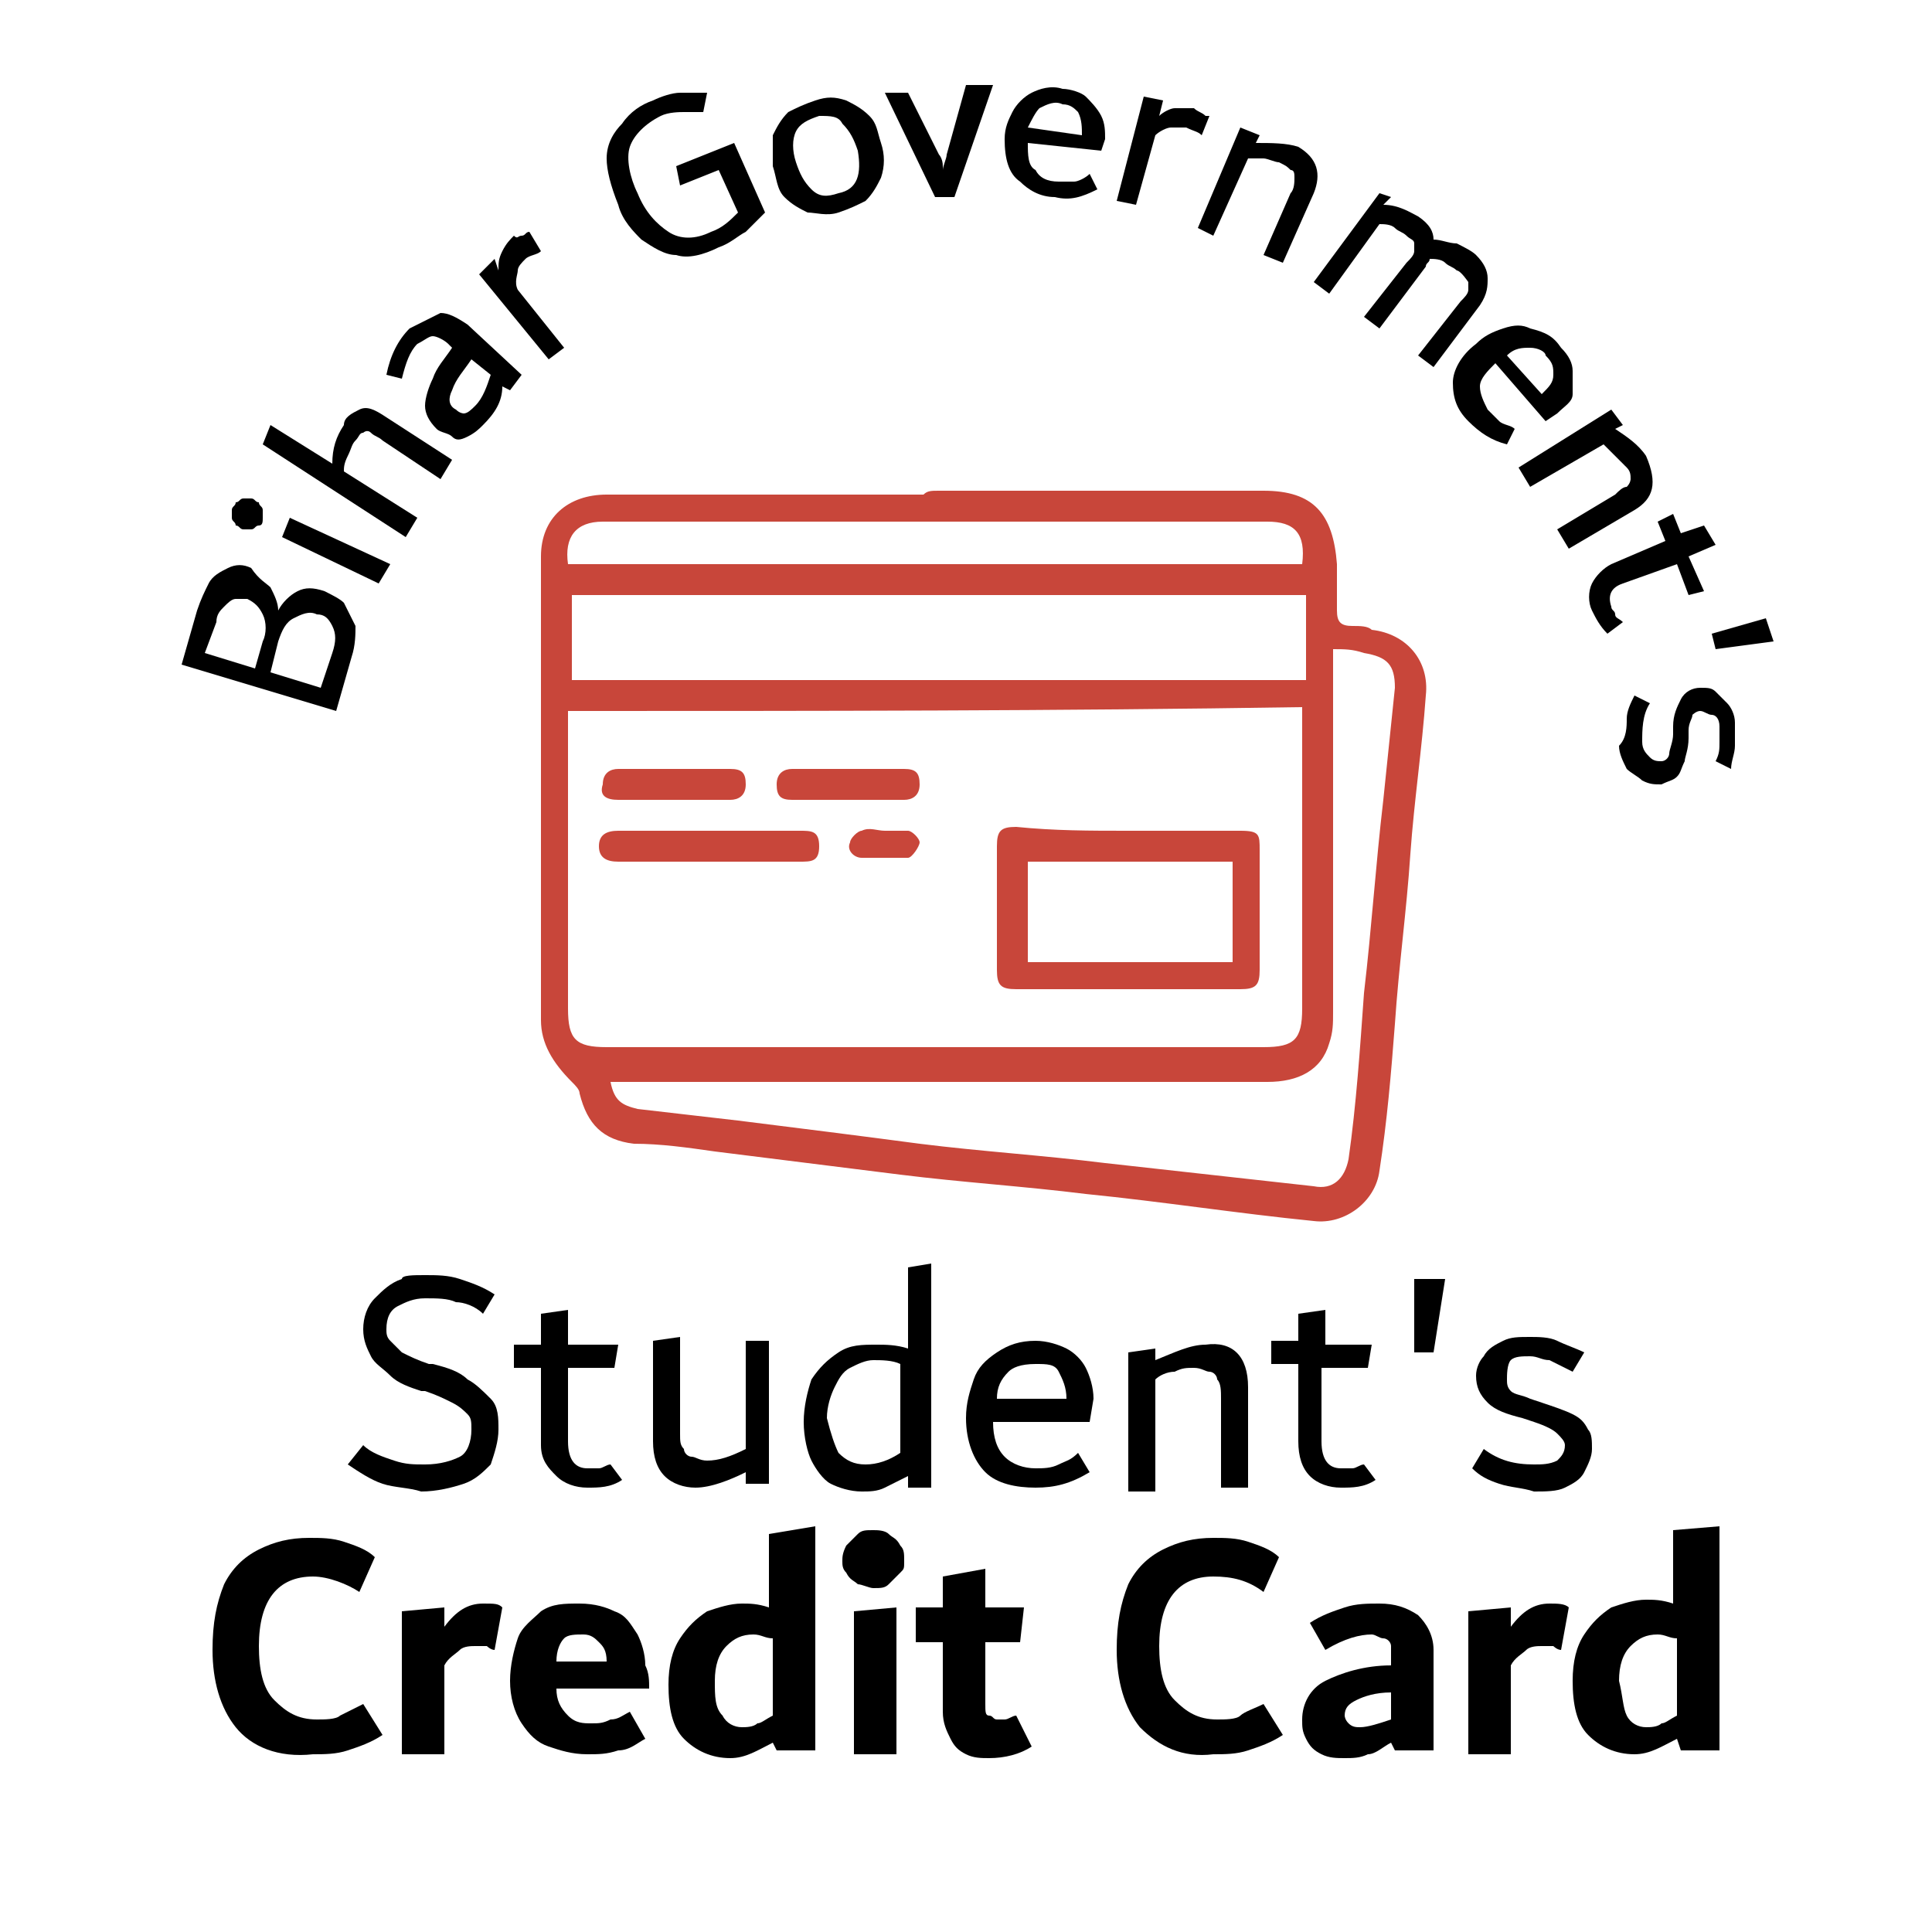
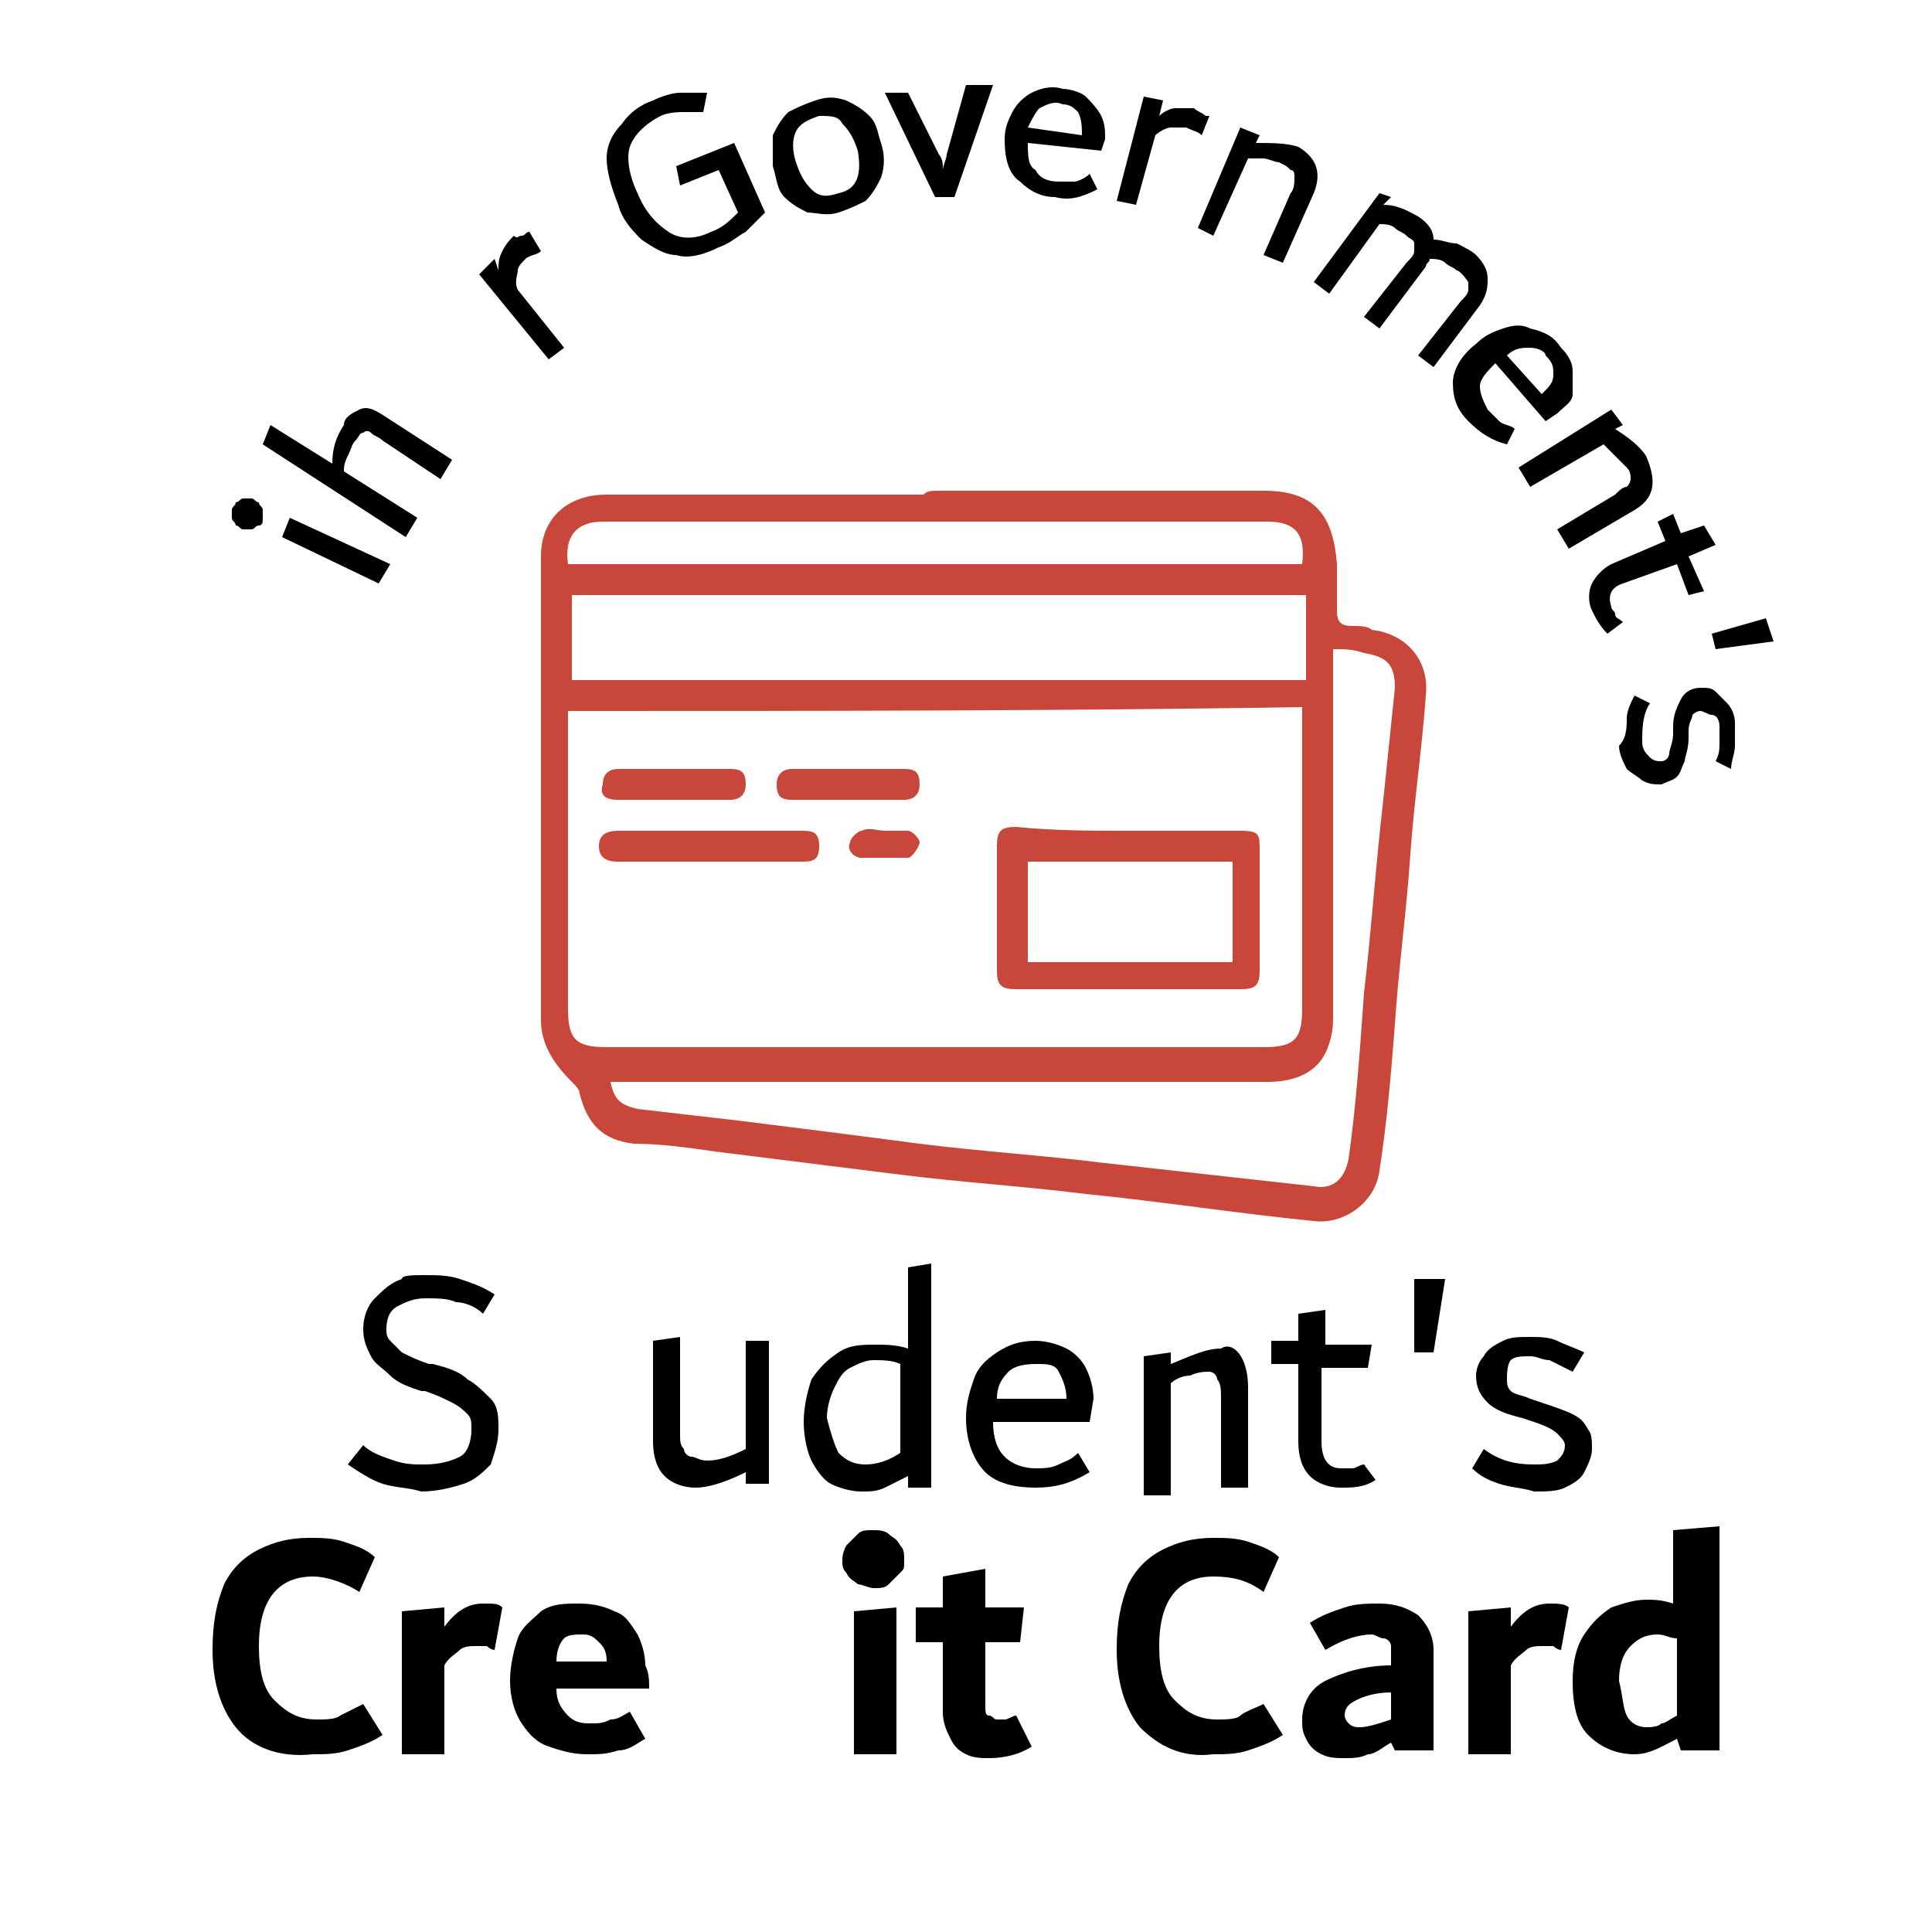
<svg xmlns="http://www.w3.org/2000/svg" version="1.1" id="Layer_1" x="0px" y="0px" viewBox="0 0 50 50" style="enable-background:new 0 0 50 50;" xml:space="preserve">
  <style type="text/css">
	.st0{fill:#C8463A;}
</style>
  <g>
    <path d="M9.9,38.4c-0.3-0.1-0.6-0.3-0.9-0.5l0.4-0.5c0.2,0.2,0.5,0.3,0.8,0.4c0.3,0.1,0.5,0.1,0.8,0.1c0.4,0,0.7-0.1,0.9-0.2   c0.2-0.1,0.3-0.4,0.3-0.7c0-0.2,0-0.3-0.1-0.4c-0.1-0.1-0.2-0.2-0.4-0.3c-0.2-0.1-0.4-0.2-0.7-0.3l-0.1,0c-0.3-0.1-0.6-0.2-0.8-0.4   s-0.4-0.3-0.5-0.5c-0.1-0.2-0.2-0.4-0.2-0.7c0-0.3,0.1-0.6,0.3-0.8c0.2-0.2,0.4-0.4,0.7-0.5C10.4,33,10.7,33,11,33   c0.3,0,0.6,0,0.9,0.1c0.3,0.1,0.6,0.2,0.9,0.4L12.5,34c-0.2-0.2-0.5-0.3-0.7-0.3c-0.2-0.1-0.5-0.1-0.8-0.1c-0.3,0-0.5,0.1-0.7,0.2   c-0.2,0.1-0.3,0.3-0.3,0.6c0,0.1,0,0.2,0.1,0.3s0.2,0.2,0.3,0.3c0.2,0.1,0.4,0.2,0.7,0.3l0.1,0c0.4,0.1,0.7,0.2,0.9,0.4   c0.2,0.1,0.4,0.3,0.6,0.5c0.2,0.2,0.2,0.5,0.2,0.8c0,0.3-0.1,0.6-0.2,0.9c-0.2,0.2-0.4,0.4-0.7,0.5c-0.3,0.1-0.7,0.2-1.1,0.2   C10.6,38.5,10.2,38.5,9.9,38.4z" />
-     <path d="M16.1,38.3c-0.3,0.2-0.6,0.2-0.9,0.2c-0.3,0-0.6-0.1-0.8-0.3S14,37.8,14,37.4v-2h-0.7v-0.6H14V34l0.7-0.1v0.9H16l-0.1,0.6   h-1.2v1.9c0,0.5,0.2,0.7,0.5,0.7c0.1,0,0.2,0,0.3,0c0.1,0,0.2-0.1,0.3-0.1L16.1,38.3z" />
    <path d="M19.9,34.7v3.7h-0.6l0-0.3c-0.4,0.2-0.9,0.4-1.3,0.4c-0.3,0-0.6-0.1-0.8-0.3c-0.2-0.2-0.3-0.5-0.3-0.9v-2.6l0.7-0.1v2.5   c0,0.2,0,0.3,0.1,0.4c0,0.1,0.1,0.2,0.2,0.2c0.1,0,0.2,0.1,0.4,0.1c0.3,0,0.6-0.1,1-0.3v-2.8L19.9,34.7z" />
    <path d="M24.1,32.7v5.8h-0.6l0-0.3c-0.2,0.1-0.4,0.2-0.6,0.3s-0.4,0.1-0.6,0.1c-0.3,0-0.6-0.1-0.8-0.2c-0.2-0.1-0.4-0.4-0.5-0.6   s-0.2-0.6-0.2-1c0-0.4,0.1-0.8,0.2-1.1c0.2-0.3,0.4-0.5,0.7-0.7c0.3-0.2,0.6-0.2,1-0.2c0.2,0,0.5,0,0.8,0.1v-2.1L24.1,32.7z    M21.7,37.6c0.2,0.2,0.4,0.3,0.7,0.3c0.3,0,0.6-0.1,0.9-0.3v-2.3c-0.2-0.1-0.5-0.1-0.7-0.1c-0.2,0-0.4,0.1-0.6,0.2   s-0.3,0.3-0.4,0.5c-0.1,0.2-0.2,0.5-0.2,0.8C21.5,37.1,21.6,37.4,21.7,37.6z" />
    <path d="M28.2,36.8h-2.5c0,0.4,0.1,0.7,0.3,0.9c0.2,0.2,0.5,0.3,0.8,0.3c0.2,0,0.4,0,0.6-0.1c0.2-0.1,0.3-0.1,0.5-0.3l0.3,0.5   c-0.5,0.3-0.9,0.4-1.4,0.4c-0.5,0-1-0.1-1.3-0.4c-0.3-0.3-0.5-0.8-0.5-1.4c0-0.4,0.1-0.7,0.2-1c0.1-0.3,0.3-0.5,0.6-0.7   c0.3-0.2,0.6-0.3,1-0.3c0.3,0,0.6,0.1,0.8,0.2c0.2,0.1,0.4,0.3,0.5,0.5c0.1,0.2,0.2,0.5,0.2,0.8L28.2,36.8z M26.1,35.5   c-0.2,0.2-0.3,0.4-0.3,0.7h1.8v0c0-0.3-0.1-0.5-0.2-0.7c-0.1-0.2-0.3-0.2-0.6-0.2C26.4,35.3,26.2,35.4,26.1,35.5z" />
-     <path d="M32.3,35.9v2.6h-0.7v-2.3c0-0.2,0-0.4-0.1-0.5c0-0.1-0.1-0.2-0.2-0.2c-0.1,0-0.2-0.1-0.4-0.1s-0.3,0-0.5,0.1   c-0.2,0-0.4,0.1-0.5,0.2v2.9h-0.7v-3.6l0.7-0.1v0.3c0.5-0.2,0.9-0.4,1.3-0.4C31.9,34.7,32.3,35.1,32.3,35.9z" />
+     <path d="M32.3,35.9v2.6h-0.7v-2.3c0-0.2,0-0.4-0.1-0.5c0-0.1-0.1-0.2-0.2-0.2s-0.3,0-0.5,0.1   c-0.2,0-0.4,0.1-0.5,0.2v2.9h-0.7v-3.6l0.7-0.1v0.3c0.5-0.2,0.9-0.4,1.3-0.4C31.9,34.7,32.3,35.1,32.3,35.9z" />
    <path d="M35.6,38.3c-0.3,0.2-0.6,0.2-0.9,0.2c-0.3,0-0.6-0.1-0.8-0.3s-0.3-0.5-0.3-0.9v-2h-0.7v-0.6h0.7V34l0.7-0.1v0.9h1.2   l-0.1,0.6h-1.2v1.9c0,0.5,0.2,0.7,0.5,0.7c0.1,0,0.2,0,0.3,0c0.1,0,0.2-0.1,0.3-0.1L35.6,38.3z" />
    <path d="M36.6,35v-1.9h0.8L37.1,35H36.6z" />
    <path d="M38.8,38.4c-0.3-0.1-0.5-0.2-0.7-0.4l0.3-0.5c0.4,0.3,0.8,0.4,1.3,0.4c0.2,0,0.4,0,0.6-0.1c0.1-0.1,0.2-0.2,0.2-0.4   c0-0.1-0.1-0.2-0.2-0.3c-0.1-0.1-0.3-0.2-0.6-0.3l-0.3-0.1c-0.4-0.1-0.7-0.2-0.9-0.4s-0.3-0.4-0.3-0.7c0-0.2,0.1-0.4,0.2-0.5   c0.1-0.2,0.3-0.3,0.5-0.4c0.2-0.1,0.4-0.1,0.7-0.1c0.2,0,0.5,0,0.7,0.1c0.2,0.1,0.5,0.2,0.7,0.3l-0.3,0.5c-0.2-0.1-0.4-0.2-0.6-0.3   c-0.2,0-0.3-0.1-0.5-0.1c-0.2,0-0.4,0-0.5,0.1S39,35.6,39,35.7c0,0.1,0,0.2,0.1,0.3c0.1,0.1,0.3,0.1,0.5,0.2l0.3,0.1   c0.3,0.1,0.6,0.2,0.8,0.3s0.3,0.2,0.4,0.4c0.1,0.1,0.1,0.3,0.1,0.5c0,0.2-0.1,0.4-0.2,0.6s-0.3,0.3-0.5,0.4   c-0.2,0.1-0.5,0.1-0.8,0.1C39.4,38.5,39.1,38.5,38.8,38.4z" />
    <path d="M6.1,44.7c-0.4-0.5-0.6-1.2-0.6-2c0-0.7,0.1-1.2,0.3-1.7c0.2-0.4,0.5-0.7,0.9-0.9s0.8-0.3,1.3-0.3c0.3,0,0.6,0,0.9,0.1   c0.3,0.1,0.6,0.2,0.8,0.4l-0.4,0.9C9,41,8.5,40.8,8.1,40.8c-0.9,0-1.4,0.6-1.4,1.8c0,0.6,0.1,1.1,0.4,1.4c0.3,0.3,0.6,0.5,1.1,0.5   c0.2,0,0.5,0,0.6-0.1c0.2-0.1,0.4-0.2,0.6-0.3l0.5,0.8c-0.3,0.2-0.6,0.3-0.9,0.4c-0.3,0.1-0.6,0.1-0.9,0.1   C7.2,45.5,6.5,45.2,6.1,44.7z" />
    <path d="M13,41.6l-0.2,1.1c-0.1,0-0.2-0.1-0.2-0.1s-0.2,0-0.3,0c-0.1,0-0.3,0-0.4,0.1s-0.3,0.2-0.4,0.4v2.3h-1.1v-3.7l1.1-0.1v0.5   c0.3-0.4,0.6-0.6,1-0.6C12.8,41.5,12.9,41.5,13,41.6z" />
    <path d="M16.8,43.7h-2.4c0,0.3,0.1,0.5,0.3,0.7s0.4,0.2,0.6,0.2c0.2,0,0.3,0,0.5-0.1c0.2,0,0.3-0.1,0.5-0.2l0.4,0.7   c-0.2,0.1-0.4,0.3-0.7,0.3c-0.3,0.1-0.5,0.1-0.8,0.1c-0.4,0-0.7-0.1-1-0.2c-0.3-0.1-0.5-0.3-0.7-0.6s-0.3-0.7-0.3-1.1   c0-0.4,0.1-0.8,0.2-1.1c0.1-0.3,0.4-0.5,0.6-0.7c0.3-0.2,0.6-0.2,1-0.2c0.4,0,0.7,0.1,0.9,0.2c0.3,0.1,0.4,0.3,0.6,0.6   c0.1,0.2,0.2,0.5,0.2,0.8C16.8,43.3,16.8,43.5,16.8,43.7z M14.6,42.4c-0.1,0.1-0.2,0.3-0.2,0.6h1.3v0c0-0.3-0.1-0.4-0.2-0.5   s-0.2-0.2-0.4-0.2C14.9,42.3,14.7,42.3,14.6,42.4z" />
-     <path d="M21.1,39.5v5.8h-1L20,45.1c-0.4,0.2-0.7,0.4-1.1,0.4c-0.5,0-0.9-0.2-1.2-0.5c-0.3-0.3-0.4-0.8-0.4-1.4   c0-0.5,0.1-0.9,0.3-1.2c0.2-0.3,0.4-0.5,0.7-0.7c0.3-0.1,0.6-0.2,0.9-0.2c0.2,0,0.4,0,0.7,0.1v-1.9L21.1,39.5z M18.7,44.4   c0.1,0.2,0.3,0.3,0.5,0.3c0.1,0,0.3,0,0.4-0.1c0.1,0,0.2-0.1,0.4-0.2v-2c-0.2,0-0.3-0.1-0.5-0.1c-0.3,0-0.5,0.1-0.7,0.3   c-0.2,0.2-0.3,0.5-0.3,0.9C18.5,43.9,18.5,44.2,18.7,44.4z" />
    <path d="M22.2,41c-0.1-0.1-0.2-0.1-0.3-0.3c-0.1-0.1-0.1-0.2-0.1-0.3s0-0.2,0.1-0.4c0.1-0.1,0.2-0.2,0.3-0.3   c0.1-0.1,0.2-0.1,0.4-0.1c0.1,0,0.3,0,0.4,0.1s0.2,0.1,0.3,0.3c0.1,0.1,0.1,0.2,0.1,0.4s0,0.2-0.1,0.3c-0.1,0.1-0.2,0.2-0.3,0.3   s-0.2,0.1-0.4,0.1C22.5,41.1,22.3,41,22.2,41z M22.1,45.4v-3.7l1.1-0.1v3.8H22.1z" />
    <path d="M26.7,45.2c-0.3,0.2-0.7,0.3-1.1,0.3c-0.2,0-0.4,0-0.6-0.1c-0.2-0.1-0.3-0.2-0.4-0.4c-0.1-0.2-0.2-0.4-0.2-0.7v-1.8h-0.7   v-0.9h0.7v-0.8l1.1-0.2v1h1l-0.1,0.9h-0.9v1.6c0,0.2,0,0.3,0.1,0.3s0.1,0.1,0.2,0.1c0.1,0,0.2,0,0.2,0c0.1,0,0.2-0.1,0.3-0.1   L26.7,45.2z" />
    <path d="M29.5,44.7c-0.4-0.5-0.6-1.2-0.6-2c0-0.7,0.1-1.2,0.3-1.7c0.2-0.4,0.5-0.7,0.9-0.9c0.4-0.2,0.8-0.3,1.3-0.3   c0.3,0,0.6,0,0.9,0.1s0.6,0.2,0.8,0.4l-0.4,0.9c-0.4-0.3-0.8-0.4-1.3-0.4c-0.9,0-1.4,0.6-1.4,1.8c0,0.6,0.1,1.1,0.4,1.4   c0.3,0.3,0.6,0.5,1.1,0.5c0.2,0,0.5,0,0.6-0.1s0.4-0.2,0.6-0.3l0.5,0.8c-0.3,0.2-0.6,0.3-0.9,0.4c-0.3,0.1-0.6,0.1-0.9,0.1   C30.6,45.5,30,45.2,29.5,44.7z" />
    <path d="M36.7,41.8c0.2,0.2,0.4,0.5,0.4,0.9v2.6h-1L36,45.1c-0.2,0.1-0.4,0.3-0.6,0.3c-0.2,0.1-0.4,0.1-0.6,0.1   c-0.2,0-0.4,0-0.6-0.1s-0.3-0.2-0.4-0.4c-0.1-0.2-0.1-0.3-0.1-0.5c0-0.4,0.2-0.8,0.6-1c0.4-0.2,1-0.4,1.7-0.4V43c0-0.2,0-0.3,0-0.4   c0-0.1-0.1-0.2-0.2-0.2c-0.1,0-0.2-0.1-0.3-0.1c-0.3,0-0.7,0.1-1.2,0.4l-0.4-0.7c0.3-0.2,0.6-0.3,0.9-0.4c0.3-0.1,0.6-0.1,0.9-0.1   C36.1,41.5,36.4,41.6,36.7,41.8z M34.9,44.6c0.1,0.1,0.2,0.1,0.3,0.1c0.2,0,0.5-0.1,0.8-0.2v-0.7c-0.4,0-0.7,0.1-0.9,0.2   c-0.2,0.1-0.3,0.2-0.3,0.4C34.8,44.4,34.8,44.5,34.9,44.6z" />
    <path d="M40.6,41.6l-0.2,1.1c-0.1,0-0.2-0.1-0.2-0.1s-0.2,0-0.3,0c-0.1,0-0.3,0-0.4,0.1c-0.1,0.1-0.3,0.2-0.4,0.4v2.3H38v-3.7   l1.1-0.1v0.5c0.3-0.4,0.6-0.6,1-0.6C40.3,41.5,40.5,41.5,40.6,41.6z" />
    <path d="M44.5,39.5v5.8h-1l-0.1-0.3c-0.4,0.2-0.7,0.4-1.1,0.4c-0.5,0-0.9-0.2-1.2-0.5s-0.4-0.8-0.4-1.4c0-0.5,0.1-0.9,0.3-1.2   c0.2-0.3,0.4-0.5,0.7-0.7c0.3-0.1,0.6-0.2,0.9-0.2c0.2,0,0.4,0,0.7,0.1v-1.9L44.5,39.5z M42.1,44.4c0.1,0.2,0.3,0.3,0.5,0.3   c0.1,0,0.3,0,0.4-0.1c0.1,0,0.2-0.1,0.4-0.2v-2c-0.2,0-0.3-0.1-0.5-0.1c-0.3,0-0.5,0.1-0.7,0.3c-0.2,0.2-0.3,0.5-0.3,0.9   C42,43.9,42,44.2,42.1,44.4z" />
  </g>
  <g>
-     <path d="M7.7,15.3c0.2-0.1,0.4-0.1,0.7,0c0.2,0.1,0.4,0.2,0.5,0.3c0.1,0.2,0.2,0.4,0.3,0.6c0,0.2,0,0.5-0.1,0.8l-0.4,1.4l-4-1.2   l0.4-1.4c0.1-0.3,0.2-0.5,0.3-0.7c0.1-0.2,0.3-0.3,0.5-0.4c0.2-0.1,0.4-0.1,0.6,0C6.7,15,6.9,15.1,7,15.2c0.1,0.2,0.2,0.4,0.2,0.6   C7.3,15.6,7.5,15.4,7.7,15.3z M5.3,16.9l1.3,0.4l0.2-0.7c0.1-0.2,0.1-0.5,0-0.7s-0.2-0.3-0.4-0.4c-0.1,0-0.2,0-0.3,0   c-0.1,0-0.2,0.1-0.3,0.2s-0.2,0.2-0.2,0.4L5.3,16.9z M8.6,16.2c-0.1-0.2-0.2-0.3-0.4-0.3c-0.2-0.1-0.4,0-0.6,0.1s-0.3,0.3-0.4,0.6   L7,17.4l1.3,0.4l0.3-0.9C8.7,16.6,8.7,16.4,8.6,16.2z" />
    <path d="M6.7,13.6c-0.1,0-0.1,0.1-0.2,0.1c-0.1,0-0.1,0-0.2,0c-0.1,0-0.1-0.1-0.2-0.1c0-0.1-0.1-0.1-0.1-0.2s0-0.1,0-0.2   c0-0.1,0.1-0.1,0.1-0.2c0.1,0,0.1-0.1,0.2-0.1c0.1,0,0.1,0,0.2,0c0.1,0,0.1,0.1,0.2,0.1c0,0.1,0.1,0.1,0.1,0.2s0,0.1,0,0.2   C6.8,13.5,6.8,13.6,6.7,13.6z M9.8,15.1l-2.5-1.2l0.2-0.5l2.6,1.2L9.8,15.1z" />
    <path d="M9.3,10.6c0.2-0.1,0.4,0,0.7,0.2l1.7,1.1l-0.3,0.5l-1.5-1c-0.1-0.1-0.2-0.1-0.3-0.2s-0.2,0-0.2,0c-0.1,0-0.1,0.1-0.2,0.2   s-0.1,0.2-0.2,0.4s-0.1,0.3-0.1,0.4l1.9,1.2l-0.3,0.5l-3.7-2.4l0.2-0.5l1.6,1c0-0.4,0.1-0.7,0.3-1C8.9,10.8,9.1,10.7,9.3,10.6z" />
-     <path d="M11.4,8.1c0.2,0,0.4,0.1,0.7,0.3l1.4,1.3l-0.3,0.4L13,10c0,0.4-0.2,0.7-0.5,1c-0.1,0.1-0.2,0.2-0.4,0.3s-0.3,0.1-0.4,0   s-0.3-0.1-0.4-0.2c-0.2-0.2-0.3-0.4-0.3-0.6c0-0.2,0.1-0.5,0.2-0.7c0.1-0.3,0.3-0.5,0.5-0.8l-0.1-0.1c-0.1-0.1-0.3-0.2-0.4-0.2   c-0.1,0-0.2,0.1-0.4,0.2c-0.2,0.2-0.3,0.5-0.4,0.9l-0.4-0.1c0.1-0.5,0.3-0.9,0.6-1.2C11,8.3,11.2,8.2,11.4,8.1z M12,10.7   c0.1,0,0.2-0.1,0.3-0.2c0.2-0.2,0.3-0.5,0.4-0.8l-0.5-0.4c-0.2,0.3-0.4,0.5-0.5,0.8c-0.1,0.2-0.1,0.4,0.1,0.5   C11.9,10.7,12,10.7,12,10.7z" />
    <path d="M13.5,6.1c0.1,0,0.1-0.1,0.2-0.1l0.3,0.5c-0.1,0.1-0.3,0.1-0.4,0.2c-0.1,0.1-0.2,0.2-0.2,0.3s-0.1,0.3,0,0.5l1.2,1.5   l-0.4,0.3l-1.8-2.2l0.4-0.4L12.9,7c0-0.2,0-0.3,0.1-0.5s0.2-0.3,0.3-0.4C13.4,6.2,13.4,6.1,13.5,6.1z" />
    <path d="M19,3.7l0.8,1.8c-0.2,0.2-0.4,0.4-0.5,0.5c-0.2,0.1-0.4,0.3-0.7,0.4c-0.4,0.2-0.8,0.3-1.1,0.2c-0.3,0-0.6-0.2-0.9-0.4   C16.4,6,16.1,5.7,16,5.3c-0.2-0.5-0.3-0.9-0.3-1.2c0-0.4,0.2-0.7,0.4-0.9c0.2-0.3,0.5-0.5,0.8-0.6c0.2-0.1,0.5-0.2,0.7-0.2   s0.5,0,0.7,0l-0.1,0.5c-0.2,0-0.4,0-0.5,0S17.3,2.9,17.1,3c-0.4,0.2-0.7,0.5-0.8,0.8s0,0.8,0.2,1.2c0.2,0.5,0.5,0.8,0.8,1   c0.3,0.2,0.7,0.2,1.1,0c0.3-0.1,0.5-0.3,0.7-0.5l-0.5-1.1l-1,0.4l-0.1-0.5L19,3.7z" />
    <path d="M20.9,5.5c-0.2-0.1-0.4-0.2-0.6-0.4S20.1,4.6,20,4.3C20,4,20,3.7,20,3.5c0.1-0.2,0.2-0.4,0.4-0.6c0.2-0.1,0.4-0.2,0.7-0.3   c0.3-0.1,0.5-0.1,0.8,0c0.2,0.1,0.4,0.2,0.6,0.4s0.2,0.4,0.3,0.7c0.1,0.3,0.1,0.6,0,0.9c-0.1,0.2-0.2,0.4-0.4,0.6   c-0.2,0.1-0.4,0.2-0.7,0.3C21.4,5.6,21.1,5.5,20.9,5.5z M22.2,3.9c-0.1-0.3-0.2-0.5-0.4-0.7C21.7,3,21.5,3,21.2,3   c-0.3,0.1-0.5,0.2-0.6,0.4s-0.1,0.5,0,0.8c0.1,0.3,0.2,0.5,0.4,0.7c0.2,0.2,0.4,0.2,0.7,0.1C22.2,4.9,22.3,4.5,22.2,3.9z" />
    <path d="M25.7,2.2L25.7,2.2l-1,2.9l-0.5,0l-1.3-2.7l0,0l0.6,0L24.3,4c0,0,0.1,0.1,0.1,0.3l0,0.1c0-0.1,0.1-0.3,0.1-0.4l0.5-1.8   L25.7,2.2z" />
    <path d="M28.5,3.9l-1.9-0.2c0,0.3,0,0.6,0.2,0.7c0.1,0.2,0.3,0.3,0.6,0.3c0.2,0,0.3,0,0.4,0c0.1,0,0.3-0.1,0.4-0.2l0.2,0.4   c-0.4,0.2-0.7,0.3-1.1,0.2c-0.4,0-0.7-0.2-0.9-0.4C26.1,4.5,26,4.1,26,3.6c0-0.3,0.1-0.5,0.2-0.7s0.3-0.4,0.5-0.5   c0.2-0.1,0.5-0.2,0.8-0.1c0.2,0,0.5,0.1,0.6,0.2s0.3,0.3,0.4,0.5c0.1,0.2,0.1,0.4,0.1,0.6L28.5,3.9z M26.9,2.8   c-0.1,0.1-0.2,0.3-0.3,0.5L28,3.5l0,0c0-0.2,0-0.4-0.1-0.6c-0.1-0.1-0.2-0.2-0.4-0.2C27.3,2.6,27.1,2.7,26.9,2.8z" />
    <path d="M31.2,3C31.2,3,31.3,3,31.3,3l-0.2,0.5c-0.1-0.1-0.2-0.1-0.4-0.2c-0.1,0-0.3,0-0.4,0c-0.1,0-0.3,0.1-0.4,0.2l-0.5,1.8   l-0.5-0.1l0.7-2.7l0.5,0.1l-0.1,0.4c0.1-0.1,0.3-0.2,0.4-0.2c0.2,0,0.3,0,0.5,0C31,2.9,31.1,2.9,31.2,3z" />
    <path d="M34,5l-0.8,1.8l-0.5-0.2L33.4,5c0.1-0.1,0.1-0.3,0.1-0.4s0-0.2-0.1-0.2c-0.1-0.1-0.1-0.1-0.3-0.2c-0.1,0-0.3-0.1-0.4-0.1   s-0.3,0-0.4,0l-0.9,2L31,5.9l1.1-2.6l0.5,0.2l-0.1,0.2c0.4,0,0.8,0,1.1,0.1C34.1,4.1,34.2,4.5,34,5z" />
    <path d="M38.5,7.2c0,0.2,0,0.4-0.2,0.7l-1.2,1.6l-0.4-0.3l1.1-1.4c0.1-0.1,0.2-0.2,0.2-0.3c0-0.1,0-0.2,0-0.2S37.8,7,37.7,7   c-0.1-0.1-0.2-0.1-0.3-0.2c-0.1-0.1-0.3-0.1-0.4-0.1c0,0.1-0.1,0.1-0.1,0.2l-1.2,1.6l-0.4-0.3l1.1-1.4c0.1-0.1,0.2-0.2,0.2-0.3   s0-0.2,0-0.2c0-0.1-0.1-0.1-0.2-0.2c-0.1-0.1-0.2-0.1-0.3-0.2s-0.3-0.1-0.4-0.1l-1.3,1.8l-0.4-0.3l1.7-2.3L36,5.1l-0.2,0.2   c0.4,0,0.7,0.2,0.9,0.3c0.3,0.2,0.4,0.4,0.4,0.6c0.2,0,0.4,0.1,0.6,0.1c0.2,0.1,0.4,0.2,0.5,0.3C38.4,6.8,38.5,7,38.5,7.2z" />
    <path d="M40,10.9l-1.3-1.5c-0.2,0.2-0.4,0.4-0.4,0.6c0,0.2,0.1,0.4,0.2,0.6c0.1,0.1,0.2,0.2,0.3,0.3c0.1,0.1,0.3,0.1,0.4,0.2   l-0.2,0.4c-0.4-0.1-0.7-0.3-1-0.6c-0.3-0.3-0.4-0.6-0.4-1c0-0.3,0.2-0.7,0.6-1c0.2-0.2,0.4-0.3,0.7-0.4s0.5-0.1,0.7,0   C40,8.6,40.2,8.7,40.4,9c0.2,0.2,0.3,0.4,0.3,0.6c0,0.2,0,0.4,0,0.6s-0.2,0.3-0.4,0.5L40,10.9z M39.6,9C39.4,9,39.2,9,39,9.2l0.9,1   l0,0c0.2-0.2,0.3-0.3,0.3-0.5c0-0.2,0-0.3-0.2-0.5C40,9.1,39.8,9,39.6,9z" />
    <path d="M42.3,13.2l-1.7,1l-0.3-0.5l1.5-0.9c0.1-0.1,0.2-0.2,0.3-0.2c0.1-0.1,0.1-0.2,0.1-0.2c0-0.1,0-0.2-0.1-0.3   c-0.1-0.1-0.2-0.2-0.3-0.3c-0.1-0.1-0.2-0.2-0.3-0.3l-1.9,1.1l-0.3-0.5l2.4-1.5l0.3,0.4l-0.2,0.1c0.3,0.2,0.6,0.4,0.8,0.7   C42.9,12.5,42.8,12.9,42.3,13.2z" />
    <path d="M41.6,16.4c-0.2-0.2-0.3-0.4-0.4-0.6c-0.1-0.2-0.1-0.5,0-0.7c0.1-0.2,0.3-0.4,0.5-0.5l1.4-0.6l-0.2-0.5l0.4-0.2l0.2,0.5   l0.6-0.2l0.3,0.5l-0.7,0.3l0.4,0.9l-0.4,0.1l-0.3-0.8L42,15.1c-0.3,0.1-0.4,0.3-0.3,0.6c0,0.1,0.1,0.1,0.1,0.2s0.1,0.1,0.2,0.2   L41.6,16.4z" />
    <path d="M44.3,16.4l1.4-0.4l0.2,0.6l-1.5,0.2L44.3,16.4z" />
    <path d="M42.1,18.6c0-0.2,0.1-0.4,0.2-0.6l0.4,0.2c-0.2,0.3-0.2,0.7-0.2,1c0,0.2,0.1,0.3,0.2,0.4s0.2,0.1,0.3,0.1   c0.1,0,0.2-0.1,0.2-0.2s0.1-0.3,0.1-0.5l0-0.2c0-0.3,0.1-0.5,0.2-0.7c0.1-0.2,0.3-0.3,0.5-0.3c0.2,0,0.3,0,0.4,0.1   c0.1,0.1,0.2,0.2,0.3,0.3c0.1,0.1,0.2,0.3,0.2,0.5c0,0.2,0,0.4,0,0.6s-0.1,0.4-0.1,0.6l-0.4-0.2c0.1-0.2,0.1-0.3,0.1-0.5   c0-0.1,0-0.3,0-0.4c0-0.2-0.1-0.3-0.2-0.3s-0.2-0.1-0.3-0.1c-0.1,0-0.2,0.1-0.2,0.1c0,0.1-0.1,0.2-0.1,0.4l0,0.2   c0,0.3-0.1,0.5-0.1,0.6c-0.1,0.2-0.1,0.3-0.2,0.4c-0.1,0.1-0.2,0.1-0.4,0.2c-0.2,0-0.3,0-0.5-0.1c-0.1-0.1-0.3-0.2-0.4-0.3   c-0.1-0.2-0.2-0.4-0.2-0.6C42.1,19.1,42.1,18.8,42.1,18.6z" />
  </g>
  <g>
    <path class="st0" d="M24.3,12.7c2.8,0,5.6,0,8.4,0c1.3,0,1.8,0.6,1.9,1.9c0,0.4,0,0.8,0,1.2c0,0.3,0.1,0.4,0.4,0.4   c0.2,0,0.4,0,0.5,0.1c0.9,0.1,1.5,0.8,1.4,1.7c-0.1,1.4-0.3,2.7-0.4,4.1c-0.1,1.5-0.3,2.9-0.4,4.4c-0.1,1.3-0.2,2.5-0.4,3.8   c-0.1,0.8-0.9,1.4-1.7,1.3c-2-0.2-3.9-0.5-5.9-0.7c-1.6-0.2-3.2-0.3-4.8-0.5c-1.6-0.2-3.2-0.4-4.8-0.6c-0.7-0.1-1.4-0.2-2.1-0.2   c-0.8-0.1-1.2-0.5-1.4-1.3c0-0.1-0.1-0.2-0.2-0.3C14.3,27.5,14,27,14,26.4c0-4,0-8,0-12c0-1,0.7-1.6,1.7-1.6c2.7,0,5.5,0,8.2,0   C24,12.7,24.1,12.7,24.3,12.7z M14.7,18.4c0,0.1,0,0.3,0,0.4c0,2.4,0,4.9,0,7.3c0,0.8,0.2,1,1,1c5.7,0,11.3,0,17,0c0.8,0,1-0.2,1-1   c0-2.5,0-4.9,0-7.4c0-0.1,0-0.3,0-0.4C27.4,18.4,21.1,18.4,14.7,18.4z M34.5,16.8c0,0.2,0,0.3,0,0.5c0,3,0,6,0,8.9   c0,0.3,0,0.5-0.1,0.8c-0.2,0.7-0.8,1-1.6,1c-5.5,0-11,0-16.5,0c-0.1,0-0.3,0-0.5,0c0.1,0.5,0.3,0.6,0.7,0.7   c0.9,0.1,1.7,0.2,2.6,0.3c1.6,0.2,3.2,0.4,4.7,0.6c1.6,0.2,3.2,0.3,4.8,0.5c1.8,0.2,3.6,0.4,5.4,0.6c0.5,0.1,0.8-0.2,0.9-0.7   c0.2-1.4,0.3-2.9,0.4-4.3c0.2-1.7,0.3-3.3,0.5-5c0.1-1,0.2-1.9,0.3-2.9c0-0.6-0.2-0.8-0.8-0.9C35,16.8,34.8,16.8,34.5,16.8z    M33.8,15.4c-6.4,0-12.7,0-19,0c0,0.8,0,1.5,0,2.2c6.3,0,12.7,0,19,0C33.8,16.9,33.8,16.2,33.8,15.4z M33.7,14.6   c0.1-0.8-0.2-1.1-0.9-1.1c-5.7,0-11.5,0-17.2,0c-0.7,0-1,0.4-0.9,1.1C21.1,14.6,27.4,14.6,33.7,14.6z" />
    <path class="st0" d="M29.2,21.5c1,0,1.9,0,2.9,0c0.5,0,0.5,0.1,0.5,0.5c0,1,0,2.1,0,3.1c0,0.4-0.1,0.5-0.5,0.5c-1.9,0-3.9,0-5.8,0   c-0.4,0-0.5-0.1-0.5-0.5c0-1.1,0-2.1,0-3.2c0-0.4,0.1-0.5,0.5-0.5C27.3,21.5,28.2,21.5,29.2,21.5z M26.6,24.9c1.8,0,3.5,0,5.3,0   c0-0.9,0-1.7,0-2.6c-1.8,0-3.5,0-5.3,0C26.6,23.2,26.6,24,26.6,24.9z" />
    <path class="st0" d="M18.4,21.5c0.8,0,1.5,0,2.3,0c0.3,0,0.5,0,0.5,0.4c0,0.4-0.2,0.4-0.5,0.4c-1.6,0-3.1,0-4.7,0   c-0.3,0-0.5-0.1-0.5-0.4c0-0.3,0.2-0.4,0.5-0.4C16.8,21.5,17.6,21.5,18.4,21.5z" />
    <path class="st0" d="M17.4,20.7c-0.5,0-1,0-1.4,0c-0.3,0-0.5-0.1-0.4-0.4c0-0.3,0.2-0.4,0.4-0.4c1,0,2,0,2.9,0   c0.3,0,0.4,0.1,0.4,0.4c0,0.3-0.2,0.4-0.4,0.4C18.4,20.7,17.9,20.7,17.4,20.7C17.4,20.7,17.4,20.7,17.4,20.7z" />
    <path class="st0" d="M22,20.7c-0.5,0-1,0-1.5,0c-0.3,0-0.4-0.1-0.4-0.4c0-0.3,0.2-0.4,0.4-0.4c1,0,2,0,2.9,0c0.3,0,0.4,0.1,0.4,0.4   c0,0.3-0.2,0.4-0.4,0.4C23,20.7,22.5,20.7,22,20.7z" />
    <path class="st0" d="M22.9,21.5c0.2,0,0.4,0,0.6,0c0.1,0,0.3,0.2,0.3,0.3c0,0.1-0.2,0.4-0.3,0.4c-0.4,0-0.8,0-1.2,0   c-0.2,0-0.4-0.2-0.3-0.4c0-0.1,0.2-0.3,0.3-0.3C22.5,21.4,22.7,21.5,22.9,21.5z" />
  </g>
</svg>